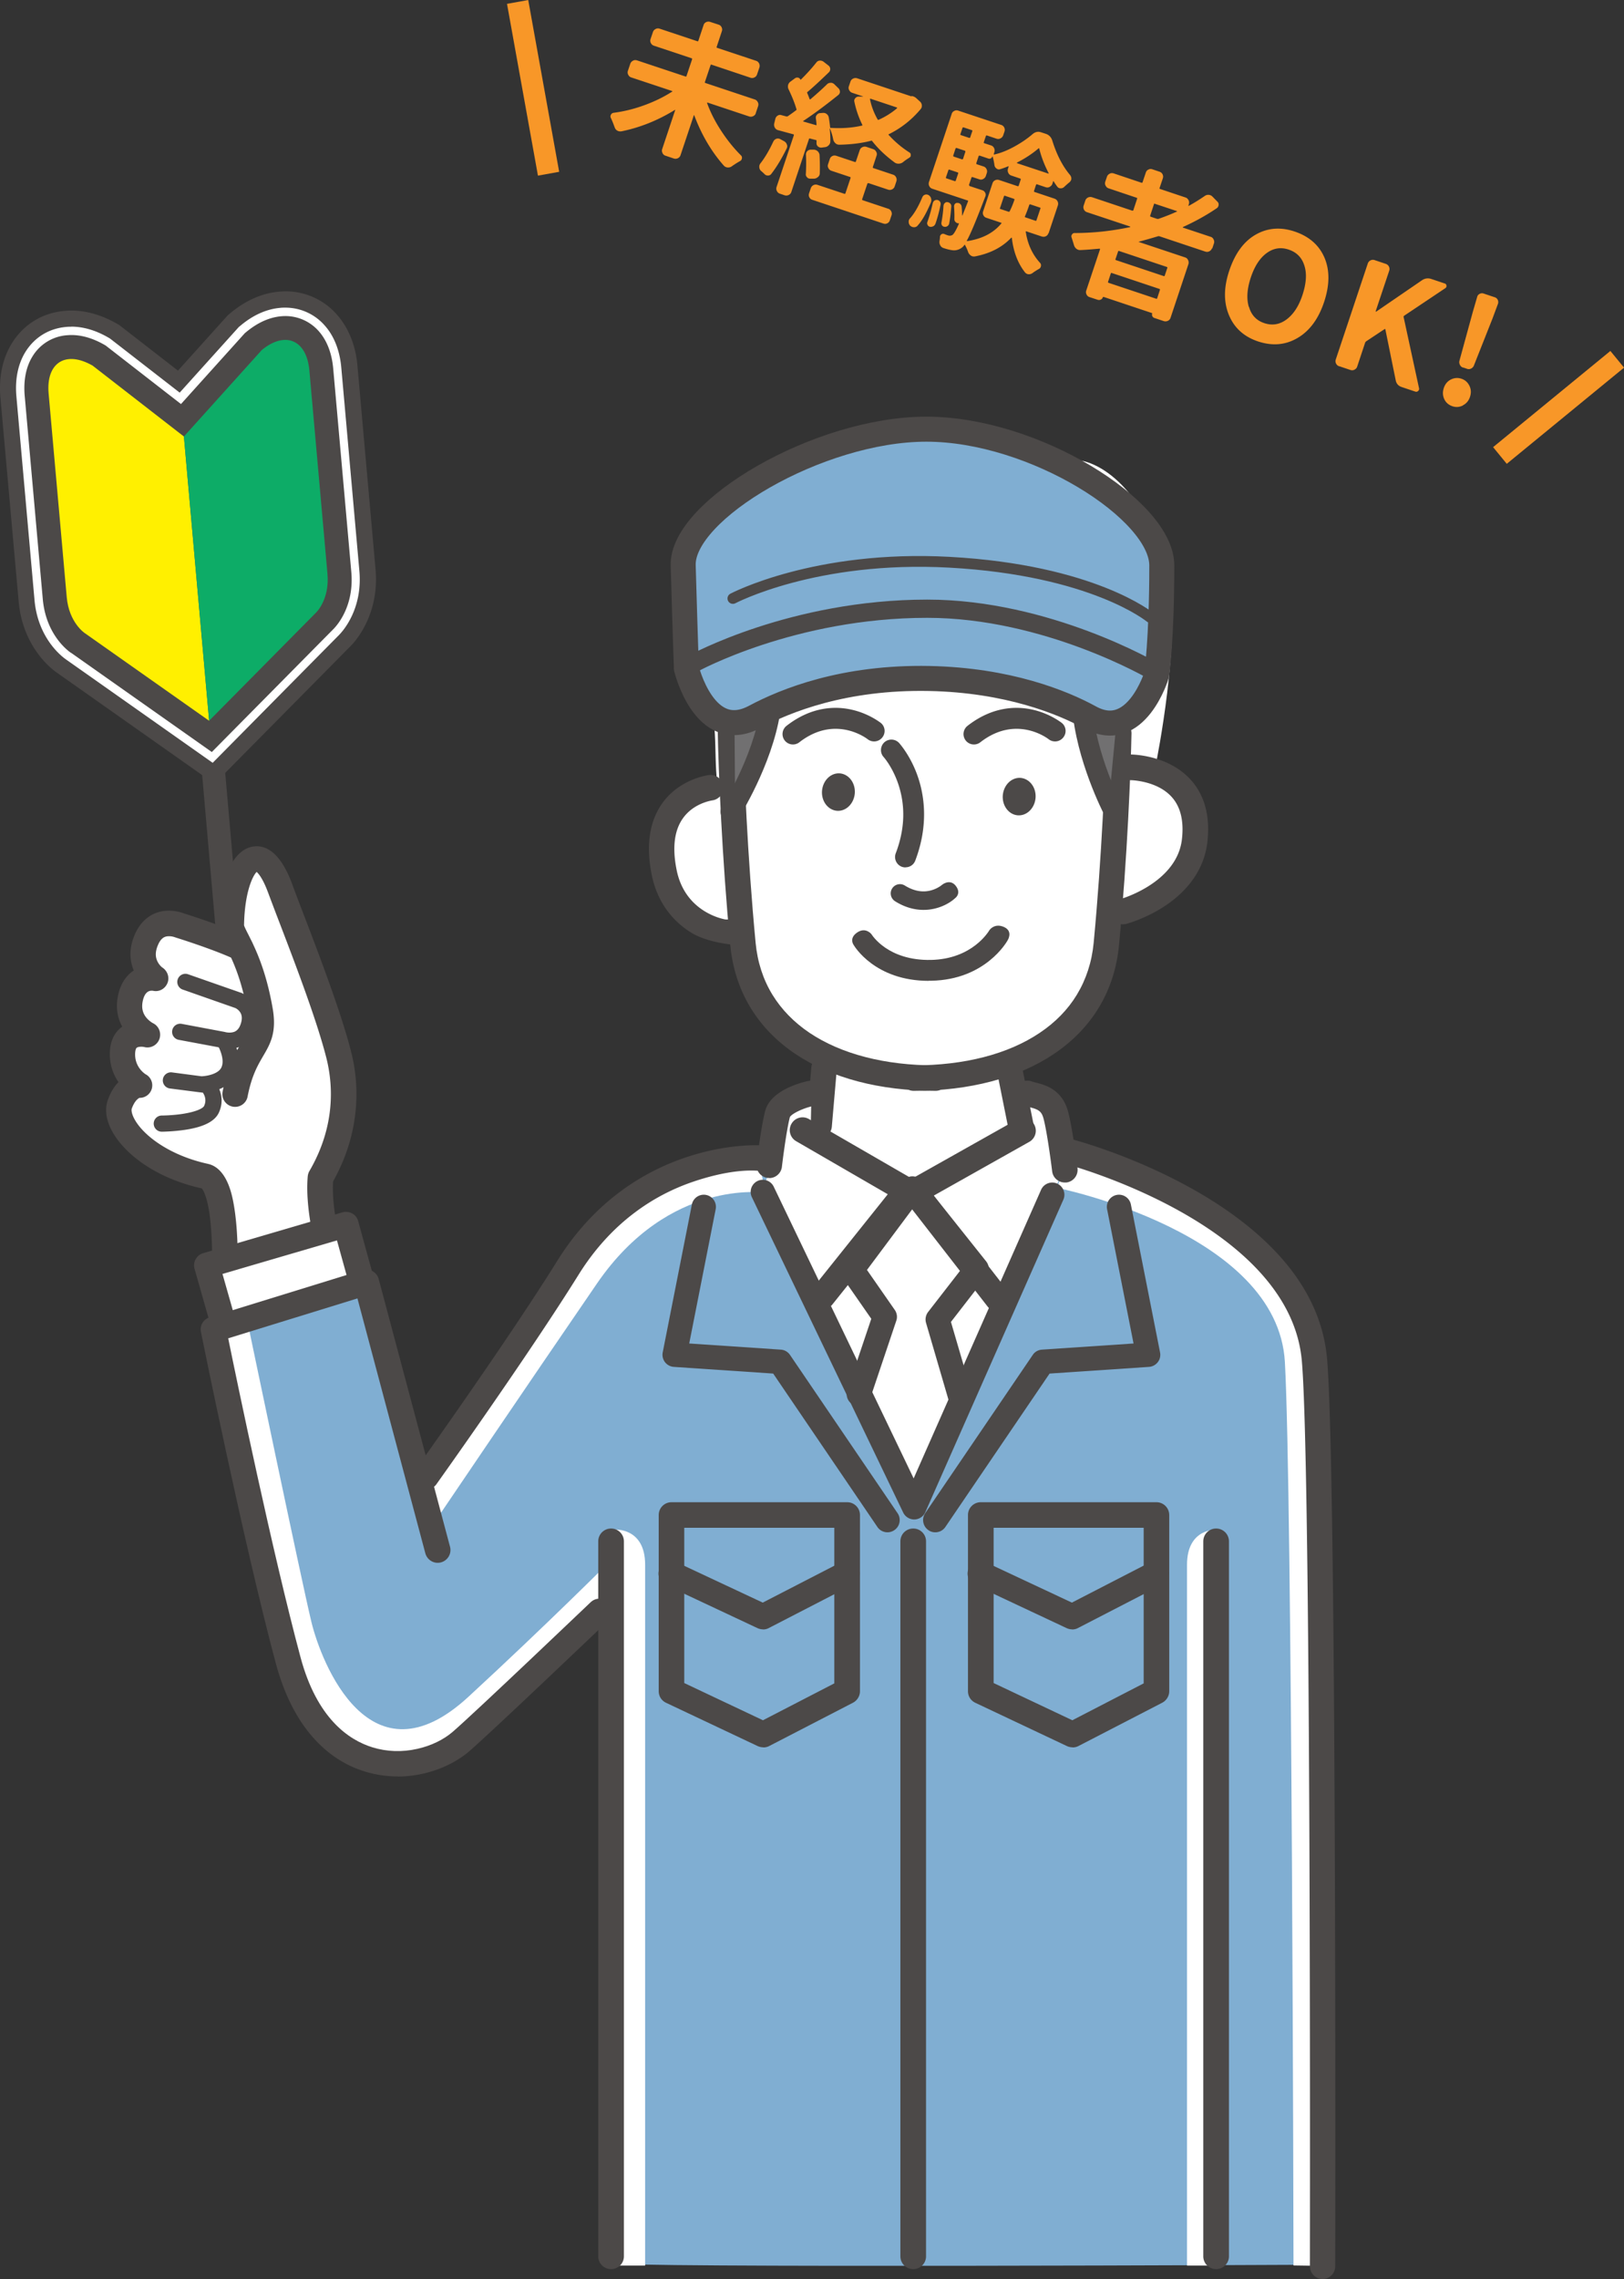
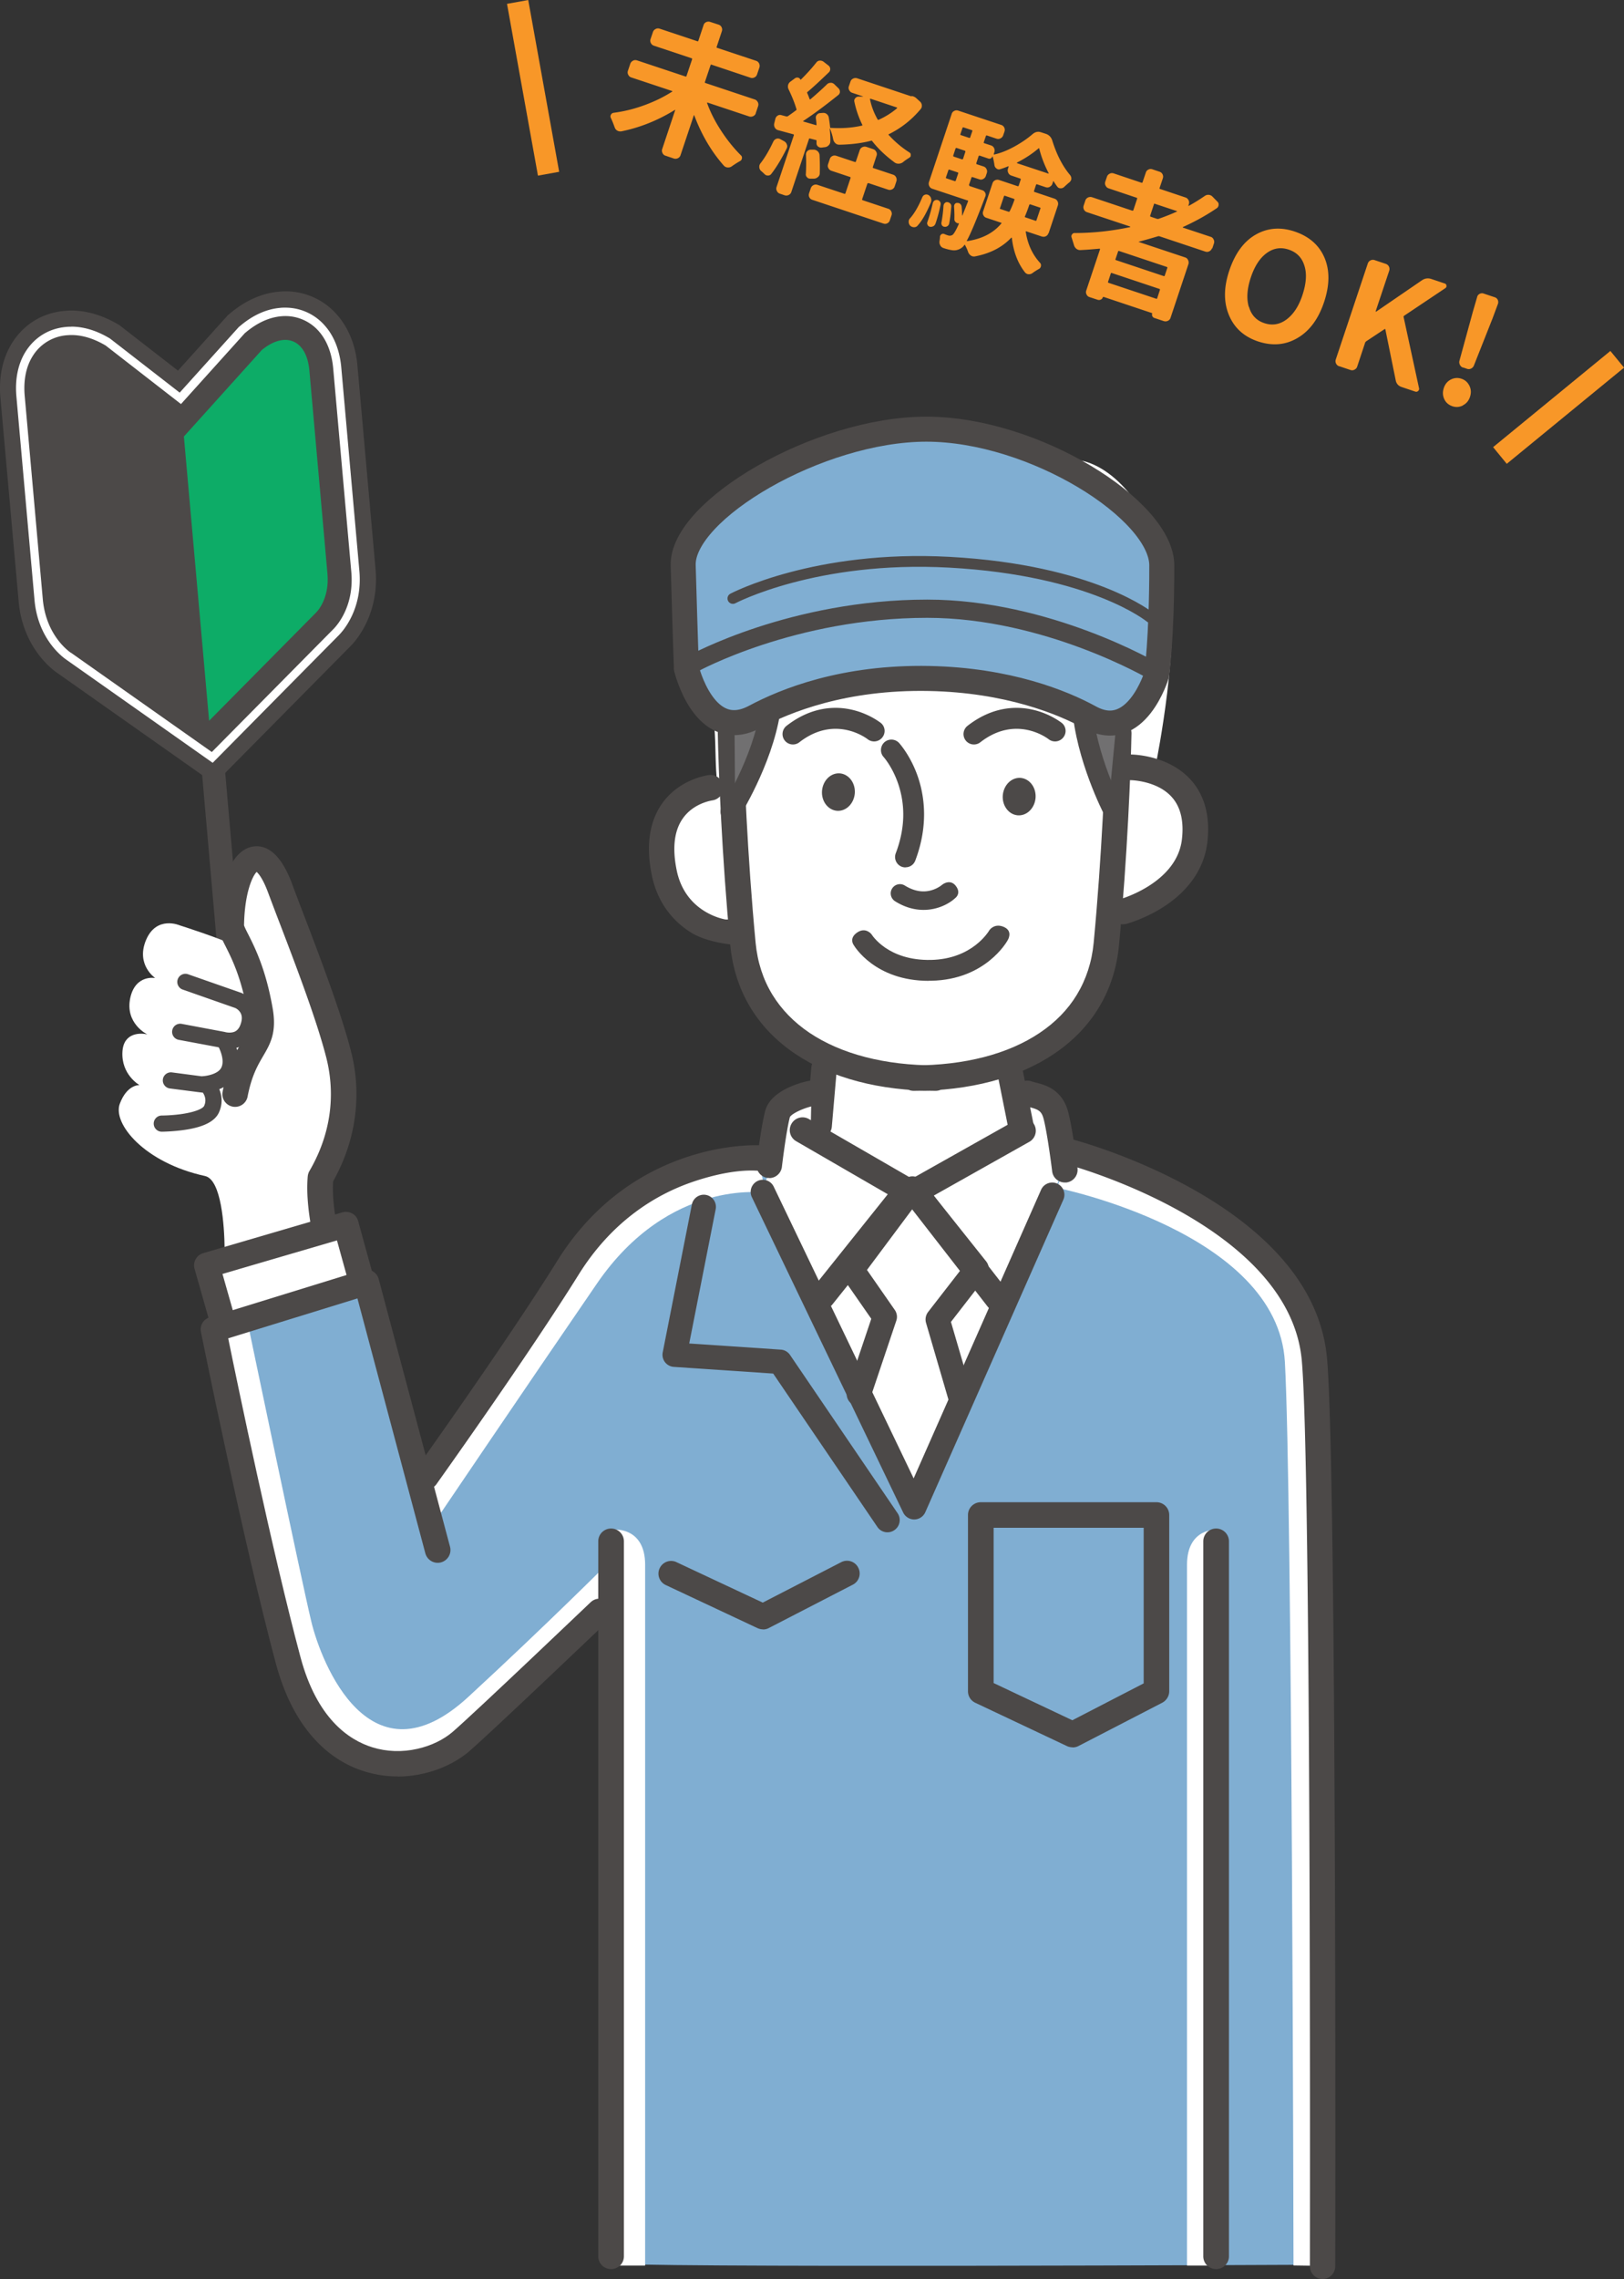
<svg xmlns="http://www.w3.org/2000/svg" id="Layer_2" data-name="Layer 2" viewBox="0 0 150.66 211.35">
  <rect x="0" y="0" width="150.66" height="211.35" fill="#333333" stroke="none" />
  <defs>
    <style>.cls-2{stroke:#4c4948;stroke-linecap:round;stroke-linejoin:round}.cls-2,.cls-7{fill:#fff}.cls-2{stroke-width:1.87px}.cls-9{fill:#80aed2}.cls-11{fill:#4c4948}.cls-12{fill:#717071}</style>
  </defs>
  <g id="_レイヤー_1" data-name="レイヤー 1">
    <path class="cls-9" d="M122.4 138.82c-.17-4.58-.1-17.63-4.55-21.54-5.33-4.68-15.88-9.84-19.12-10.16-1.71-.17-25.64 1.34-25.64 1.34l-4.27-.44s-8.14-.94-15.5 9.08c-2.34 3.19-14.06 19.43-14.06 19.43l-2.78-11.42-1.82-6.12-14.75 4.31s3.82 19.32 5.69 28.4c1.6 7.73 4.27 11.44 10.17 11.67 8.96.34 20.83-16.06 20.83-16.06l.1 62.55c-.43.48 66.15.16 66.15.16s-.29-66.62-.46-71.2Z" />
    <path class="cls-7" d="M61.95 79.17c.35-5.66 5.01-5.33 5.01-5.33-.87-.96-.35-5.91-.88-7.4-.85-2.38-1.36-5.96.17-11.41s6.94-8.07 6.94-8.07.89 1.09 1.4-.78c.51-1.87 1.36-2.55 3.75-4.6 2.38-2.04 4.4-2.13 7.97-2.13 2.31 0 10.16 2.88 10.16 2.88s2.48.12 3.74.36c3.57.68 7 5.3 8.19 10.92 1.19 5.62-1.13 17.07-1.13 17.07s4.15 3.08 3.08 8c-.71 3.26-3.54 5.39-6.31 6.31-1.23 3.98-2.29 9.08-6.77 11.74l-2.92 1.69-.3 7.85s-2.82 3.94-8.19 4.1c-5.16.15-9.94-5.54-9.94-5.54l.43-7.02-.42-.63c-2.82-2.26-6.18-2.62-6.94-9.73-.21-1.95-7.51-.66-7.03-8.28Z" />
    <path class="cls-11" d="M93.03 73.76c-.07.96.55 1.78 1.39 1.85.84.06 1.57-.66 1.65-1.62.07-.96-.55-1.78-1.39-1.85-.84-.06-1.57.66-1.65 1.62Zm-16.77-.42c-.07.96.55 1.78 1.39 1.85.84.06 1.57-.66 1.65-1.62.07-.96-.55-1.78-1.39-1.85-.84-.06-1.57.66-1.65 1.62Zm27.94 12.38c-.52 0-1-.35-1.14-.88-.17-.63.21-1.28.84-1.45.05-.01 5.29-1.49 5.75-5.57.19-1.67-.12-2.98-.93-3.89-1.37-1.55-3.81-1.58-3.83-1.58a1.19 1.19 0 0 1 0-2.38c.14 0 3.49.02 5.59 2.36 1.28 1.43 1.8 3.37 1.53 5.75-.27 2.39-1.67 4.47-4.05 6.01-1.72 1.11-3.37 1.56-3.44 1.58-.1.03-.21.04-.31.04ZM67.9 87.6c-.14-.02-2.33-.22-3.76-1.1-1.35-.83-3.09-2.44-3.68-5.38-.54-2.68-.22-4.89.93-6.56 1.43-2.06 3.68-2.58 4.34-2.68a1.185 1.185 0 1 1 .38 2.34c-.43.07-1.88.4-2.78 1.7-.78 1.12-.97 2.72-.56 4.75.79 3.97 4.4 4.58 4.55 4.6h.9l-.33 2.34Zm22.45-18.56c-.29 0-.57-.13-.76-.37a.97.97 0 0 1 .17-1.36c2.36-1.84 4.61-1.83 6.07-1.49 1.58.36 2.61 1.18 2.66 1.21.42.33.49.94.15 1.36a.97.97 0 0 1-1.36.16c-.13-.1-3.03-2.29-6.34.29-.18.14-.39.2-.59.2Zm-16.79 0c-.29 0-.57-.13-.76-.37a.97.97 0 0 1 .17-1.36c2.36-1.84 4.61-1.83 6.07-1.49 1.58.36 2.61 1.18 2.66 1.21.42.33.49.94.15 1.36a.97.97 0 0 1-1.36.16c-.13-.1-3.03-2.29-6.34.29-.18.14-.39.2-.59.2Zm12.12 15.34c-.8 0-1.7-.21-2.64-.8a.86.86 0 0 1-.28-1.18.86.86 0 0 1 1.18-.28c.84.52 1.67.67 2.47.44a2.86 2.86 0 0 0 1.02-.53s.72-.57 1.25.14c.53.7-.07 1.12-.07 1.12-.52.49-1.59 1.09-2.93 1.09Zm-9.69 21.18h-.1c-.65-.06-1.13-.63-1.08-1.28l.46-5.31c.06-.65.63-1.13 1.28-1.08.65.06 1.13.63 1.08 1.28l-.46 5.31c-.05.62-.57 1.08-1.18 1.08ZM84 80.44c-.11 0-.23-.02-.34-.06a.969.969 0 0 1-.56-1.25c.85-2.23.92-4.41.22-6.46-.53-1.55-1.33-2.45-1.34-2.46-.36-.39-.33-1 .06-1.37a.976.976 0 0 1 1.37.06c.04.05 1.04 1.15 1.71 3.04.61 1.73 1.07 4.5-.21 7.87-.15.39-.51.62-.9.62Z" />
    <path class="cls-11" d="M86.8 101.16c-5.18 0-9.68-1.18-13.01-3.42-3.55-2.38-5.64-5.87-6.04-10.08-.78-8.15-1.1-16.42-1.16-19.65-.01-.65.51-1.19 1.16-1.2.65-.01 1.19.51 1.2 1.16.06 3.2.38 11.39 1.15 19.47.17 1.77.69 3.39 1.56 4.81.84 1.37 2 2.56 3.44 3.53 2.94 1.97 6.98 3.02 11.7 3.02.65 0 1.18.53 1.18 1.18s-.53 1.18-1.18 1.18Z" />
    <path class="cls-11" d="M84.76 101.16c-.65 0-1.18-.53-1.18-1.18s.53-1.18 1.18-1.18c4.71 0 8.76-1.04 11.7-3.02 1.45-.97 2.61-2.16 3.44-3.53.86-1.42 1.39-3.03 1.56-4.81.77-8.08 1.09-16.27 1.15-19.47.01-.65.55-1.17 1.2-1.16.65.01 1.17.55 1.16 1.2-.06 3.23-.38 11.5-1.16 19.65-.4 4.21-2.49 7.7-6.04 10.08-3.33 2.24-7.83 3.42-13.01 3.42Z" />
    <path class="cls-11" d="M86.16 90.96c-4.99 0-6.9-3.21-6.98-3.35 0 0-.44-.61.35-1.14.79-.53 1.32.17 1.32.17.06.09 1.53 2.46 5.52 2.38 3.85-.08 5.35-2.65 5.42-2.76s.55-.67 1.38-.28c.84.4.31 1.22.31 1.22-.08.15-2.07 3.65-7.07 3.75h-.25Z" />
    <path class="cls-7" d="M122.88 210.13s.15-73.75-.76-83.98c-1.21-13.64-22.76-19.27-22.76-19.27l-1.32 3.27s20.48 4.1 21.16 16.16c.68 12.06.8 83.78.8 83.78l2.87.04Zm-66.24-60.95s-11.49 10.49-13.68 12.38c-3.75 3.24-12.96 3.92-16.03-7.51-3.07-11.43-6.94-30.71-6.94-30.71l2.94-.91s5.05 24.23 5.96 27.99c.91 3.75 5.42 15.37 14.56 6.94 7.28-6.71 13.08-12.52 13.08-12.52l.11 4.32Z" />
    <path class="cls-7" d="M39.71 137.02s8.43-11.8 13.16-19.38c6.73-10.8 18.46-11.08 18.46-11.08l-.71 2 .32 2.05s-8.85-1.36-15.56 8.42c-6.71 9.78-14.79 21.73-14.79 21.73l-.88-3.74Zm20.14 73.08h-2.84v-68.25s2.84-.23 2.84 3.26v64.98Zm50.27 0h2.84v-68.25s-2.84-.23-2.84 3.26v64.98Z" />
    <path class="cls-11" d="M21.69 94.19c-.55 0-1.02-.42-1.07-.98l-2.7-30.9a1.075 1.075 0 0 1 2.14-.18l2.7 30.9c.05.59-.39 1.11-.98 1.16h-.09Z" />
    <path class="cls-7" d="M30.14 114.13c-.26-1.28-.56-3.24-.41-4.95 3.04-5.23 2.07-9.85 1.7-11.31-1.09-4.38-3.89-11.31-5.47-15.57-1.93-5.2-4.42-2.15-4.5 3.53 0 .34.23.78.57 1.46l.28.61c-2.07-.97-5.62-2.08-5.62-2.08s-2.16-.96-3.14 1.35c-.97 2.31.85 3.53.85 3.53s-1.82-.36-2.31 1.82c-.53 2.4 1.58 3.41 1.58 3.41-.55-.14-2.19-.24-2.31 1.58-.14 2.15 1.58 3.12 1.58 3.12s-1.15-.09-1.83 1.74c-.67 1.84 2.28 5.46 7.91 6.69 1.52.33 1.79 4.61 1.82 6.73 0 0 .26 1.06 1.17.96.91-.09 8.12-1.28 8.12-1.28v-1.35Z" />
-     <path class="cls-11" d="M20.85 116.98c-.64 0-1.17-.52-1.18-1.16-.02-.92-.08-2.28-.27-3.49-.26-1.58-.6-2.03-.68-2.12-4.53-1.01-7.26-3.38-8.3-5.27-.59-1.07-.73-2.09-.4-2.97.24-.67.57-1.21.97-1.62-.5-.73-.87-1.7-.79-2.92.08-1.21.65-1.87 1.12-2.21 0 0 .01 0 .02-.01-.42-.76-.64-1.75-.38-2.94.25-1.13.81-1.85 1.45-2.27-.36-.86-.48-1.97.07-3.28.53-1.26 1.35-1.8 1.95-2.04 1.2-.47 2.35-.09 2.67.04.46.14 3.72 1.18 5.72 2.12.59.28.84.98.57 1.57-.28.59-.98.84-1.57.57-1.97-.93-5.43-2.01-5.47-2.02-.05-.02-.07-.02-.12-.04a1.59 1.59 0 0 0-.7-.09c-.26.03-.6.15-.88.82-.26.61-.26 1.13 0 1.59.17.31.41.49.42.49.48.32.69.94.45 1.47-.23.52-.78.81-1.33.68-.47-.06-.79.25-.94.92-.14.63-.03 1.15.34 1.59.27.32.59.49.59.49.55.26.81.89.61 1.47-.2.57-.81.9-1.4.75-.22-.05-.56-.04-.7.06-.11.08-.14.35-.15.46-.09 1.37.97 2.01.98 2.01a1.161 1.161 0 0 1-.58 2.18c-.14.07-.45.28-.71.98-.06.15-.02.52.26 1.02.82 1.49 3.23 3.34 6.79 4.12 1.76.38 2.23 2.83 2.38 3.63.27 1.45.36 3.1.38 4.24.01.65-.51 1.19-1.16 1.2h-.02Z" />
    <path class="cls-11" d="M30.14 115.32c-.55 0-1.04-.39-1.16-.95-.28-1.4-.59-3.45-.43-5.29.02-.17.07-.34.16-.49 2.42-4.16 2.19-7.97 1.58-10.43-.85-3.38-2.75-8.39-4.29-12.41-.42-1.09-.81-2.12-1.15-3.03-.48-1.28-.88-1.72-1.04-1.86-.36.34-1.12 1.89-1.17 4.95.04.15.23.53.39.84.61 1.21 1.64 3.24 2.27 6.89.38 2.22-.23 3.27-.88 4.38-.5.86-1.08 1.83-1.46 3.82a1.182 1.182 0 0 1-2.32-.44c.46-2.39 1.2-3.65 1.74-4.57.57-.96.83-1.41.59-2.77-.57-3.29-1.46-5.05-2.05-6.22-.38-.75-.65-1.29-.64-1.9.02-1.82.28-3.44.74-4.71.7-1.94 1.71-2.5 2.43-2.62 1.01-.17 2.46.28 3.63 3.41.33.9.72 1.92 1.14 3.01 1.56 4.08 3.49 9.17 4.37 12.68.38 1.5.53 3.05.46 4.58-.12 2.56-.84 5.03-2.15 7.37-.09 1.49.17 3.18.41 4.36.13.64-.28 1.26-.92 1.39-.08.02-.16.02-.24.02Z" />
    <path class="cls-11" d="M21.27 97.27c-.3 0-.59-.05-.84-.12l-3.85-.72a.75.75 0 0 1-.6-.88.75.75 0 0 1 .88-.6l3.89.73s.06.01.1.02c.03.01.35.1.68.04.25-.04.6-.17.8-.78.17-.5.13-.88-.12-1.18-.16-.2-.37-.3-.41-.31l-4.85-1.7a.754.754 0 0 1-.46-.96c.14-.39.57-.6.96-.46l4.86 1.7h.02c.06.02.59.24 1.02.75.59.7.73 1.63.4 2.62-.46 1.38-1.54 1.83-2.49 1.83Z" />
    <path class="cls-11" d="M18.66 101.3h-.1l-2.8-.36a.753.753 0 0 1-.65-.84c.05-.41.43-.7.84-.65l2.74.36c.42-.01 1.53-.18 1.84-.8.34-.68-.13-1.72-.33-2.07-.21-.35-.1-.82.25-1.03.35-.22.81-.11 1.03.25.03.05.3.5.49 1.12.28.9.24 1.74-.09 2.41-.79 1.59-2.98 1.63-3.23 1.63Z" />
    <path class="cls-11" d="M15.01 104.95a.749.749 0 1 1 0-1.5s.97 0 1.98-.16c1.38-.22 1.88-.56 1.95-.74.37-.82-.29-1.43-.3-1.44a.747.747 0 0 1-.06-1.06c.28-.31.75-.34 1.06-.06.52.46 1.33 1.73.67 3.18-.37.81-1.39 1.34-3.11 1.6-1.12.17-2.15.18-2.2.18Z" />
    <path class="cls-7" d="m94.4 100.88-.35 3.8-10.16 5.86-.75-.23-7.95-4.66.08-3.82-2.23.87-2.27 7.83 14.04 28.84 13.39-29.85.43-1.46-1.27-6.02-2.96-1.16zm-62.9 12.93 2.14 5.71-12.85 3.45-1.6-5.63s1.39-.19 5.65-1.34c4.26-1.15 6.66-2.2 6.66-2.2Z" />
    <path class="cls-11" d="M92.54 121.61c-.35 0-.7-.16-.93-.46l-7.69-9.9c-.21-.27-.29-.62-.23-.96.07-.34.28-.63.58-.8l10.06-5.66a1.181 1.181 0 1 1 1.16 2.06l-8.87 4.99 6.85 8.82c.4.52.31 1.26-.21 1.66-.22.17-.47.25-.72.25Zm-21.17-12.37h-.14c-.65-.08-1.11-.66-1.04-1.31.02-.13.38-3.28.79-4.88.49-1.96 3.41-2.68 3.99-2.8.64-.14 1.27.27 1.4.91.14.64-.27 1.27-.91 1.4-1.06.23-2.1.78-2.19 1.06-.36 1.45-.73 4.55-.73 4.58-.07.6-.58 1.05-1.17 1.05Z" />
    <path class="cls-11" d="M76.31 121.4a1.188 1.188 0 0 1-.93-1.92l6.98-8.73-8.5-4.92a1.18 1.18 0 0 1-.43-1.62 1.18 1.18 0 0 1 1.62-.43l9.69 5.6c.3.17.51.47.57.81.06.34-.02.69-.24.96l-7.84 9.81c-.23.29-.58.44-.92.44Zm22.47-11.74c-.59 0-1.1-.44-1.17-1.04-.19-1.54-.59-4.27-.85-5.05-.19-.57-.52-.71-1.27-.9-.2-.05-.4-.1-.6-.17a1.18 1.18 0 1 1 .83-2.21c.07.03.21.06.35.1.81.2 2.32.58 2.94 2.44.42 1.26.9 5.08.95 5.51.08.65-.38 1.24-1.03 1.32h-.15Zm.72 52.38a1.3 1.3 0 0 1-.51-.11l-8.51-4.02c-.42-.2-.68-.61-.68-1.07V140.5c0-.66.53-1.19 1.19-1.19h16.29c.66 0 1.19.53 1.19 1.19v16.34c0 .44-.25.85-.64 1.06l-7.78 4.02c-.17.09-.36.13-.54.13Zm-7.32-5.96 7.3 3.45 6.62-3.42v-14.43H92.18v14.4Z" />
-     <path class="cls-11" d="M99.46 151.1c-.17 0-.34-.04-.5-.11l-8.52-4c-.59-.28-.84-.98-.56-1.56.28-.59.98-.84 1.56-.56l8 3.75 7.28-3.75c.58-.3 1.29-.07 1.58.51.3.58.07 1.29-.51 1.58l-7.79 4.02c-.17.09-.35.13-.54.13Zm-28.65 10.94a1.3 1.3 0 0 1-.51-.11l-8.51-4.02c-.42-.2-.68-.61-.68-1.07V140.5c0-.66.53-1.19 1.19-1.19h16.29c.66 0 1.19.53 1.19 1.19v16.34c0 .44-.25.85-.64 1.06l-7.78 4.02c-.17.09-.36.13-.54.13Zm-7.33-5.96 7.3 3.45 6.62-3.42v-14.43H63.48v14.4Z" />
    <path class="cls-11" d="M70.78 151.1c-.17 0-.34-.04-.5-.11l-8.52-4c-.59-.28-.84-.98-.56-1.56.28-.59.98-.84 1.56-.56l8 3.75 7.28-3.75c.58-.3 1.29-.07 1.58.51.3.58.07 1.29-.51 1.58l-7.79 4.02c-.17.09-.35.13-.54.13Zm-31.25-12.97a1.178 1.178 0 0 1-.96-1.87c.08-.12 8.47-11.85 13.12-19.32 1.61-2.59 3.6-4.77 5.9-6.47 1.85-1.37 3.9-2.43 6.1-3.16 3.75-1.25 6.64-1.1 6.76-1.1.65.04 1.15.6 1.11 1.25-.04.65-.59 1.15-1.25 1.11s-2.63-.12-5.98 1.01c-1.95.66-3.76 1.61-5.39 2.83-2.04 1.52-3.81 3.47-5.25 5.78-4.69 7.53-13.12 19.33-13.2 19.45-.23.32-.59.49-.96.49Zm83.17 73.22c-.65 0-1.18-.54-1.18-1.19 0-.38.14-73.92-.75-83.98-1.13-12.66-21.67-18.17-21.88-18.23-.63-.17-1.01-.81-.85-1.44.17-.63.81-1.01 1.44-.85.23.06 5.6 1.48 11.2 4.63 3.33 1.87 6.04 3.97 8.07 6.23 2.6 2.9 4.06 6.08 4.36 9.45.9 10.17.77 82.64.76 84.2 0 .65-.53 1.18-1.18 1.18Z" />
-     <path class="cls-7" d="m19.19 117.35 1.6 5.63 12.66-4.45-1.37-4.95-12.89 3.77z" />
    <path class="cls-11" d="M20.79 124.16c-.52 0-.99-.34-1.14-.86l-1.6-5.63c-.18-.62.18-1.28.81-1.46l12.9-3.78c.3-.09.63-.05.91.1.28.15.48.41.56.72l1.36 4.95a1.181 1.181 0 1 1-2.28.62l-1.05-3.79-10.62 3.11 1.28 4.5c.18.63-.19 1.28-.81 1.46-.11.03-.22.05-.32.05Z" />
    <path class="cls-11" d="M36.88 164.74c-.98 0-2-.14-3.02-.45-1.86-.57-3.5-1.65-4.86-3.21-1.51-1.72-2.65-4.01-3.4-6.78-3.04-11.33-6.92-30.59-6.96-30.78-.12-.6.23-1.18.81-1.36l14.19-4.38c.31-.1.64-.06.92.1s.49.42.57.73l6.62 24.83c.17.63-.21 1.28-.84 1.45-.63.17-1.28-.21-1.45-.84l-6.3-23.64-11.99 3.7c.85 4.17 4.1 19.84 6.71 29.58 1.52 5.67 4.47 7.67 6.67 8.35 1.32.41 2.77.46 4.17.14 1.26-.28 2.42-.84 3.27-1.57 2.14-1.85 12.7-11.93 12.81-12.03.47-.45 1.22-.43 1.67.04.45.47.43 1.22-.04 1.67-.44.42-10.71 10.22-12.89 12.11-1.52 1.31-3.97 2.35-6.66 2.35Z" />
    <path class="cls-11" d="M56.69 210.43c-.66 0-1.19-.53-1.19-1.19v-66.3c0-.66.53-1.19 1.19-1.19s1.19.53 1.19 1.19v66.3c0 .66-.53 1.19-1.19 1.19Zm56.13 0c-.66 0-1.19-.53-1.19-1.19v-66.3c0-.66.53-1.19 1.19-1.19s1.19.53 1.19 1.19v66.3c0 .66-.53 1.19-1.19 1.19ZM94.74 105.76c-.55 0-1.05-.39-1.16-.95l-1.06-5.29a1.183 1.183 0 0 1 2.32-.46l1.06 5.29c.13.64-.29 1.26-.93 1.39-.08.02-.16.02-.23.02Zm-5.61 25.06c-.49 0-.94-.32-1.08-.81l-2.14-7.33c-.1-.35-.03-.72.19-1.01l3.08-3.97-4.49-5.64-4.26 5.71 2.58 3.71c.2.29.26.66.14 1l-2.42 7.2a1.13 1.13 0 0 1-2.14-.72l2.24-6.66-2.72-3.91c-.28-.4-.27-.93.02-1.32l5.62-7.53c.21-.28.54-.45.89-.45s.68.15.9.42l5.95 7.47c.32.41.33.98 0 1.39l-3.27 4.22 1.98 6.77c.17.6-.17 1.22-.77 1.4-.11.03-.21.05-.32.05Z" />
    <path class="cls-11" d="M84.81 140.91c-.43 0-.83-.25-1.02-.64l-14.04-29.25a1.124 1.124 0 1 1 2.03-.97l12.98 27.05 11.82-26.76c.25-.57.92-.83 1.49-.58s.83.92.58 1.49l-12.81 28.99c-.18.4-.57.66-1.01.67h-.02Zm-2.48 1.19c-.36 0-.71-.17-.93-.49l-9.67-14.23-9.22-.62a1.126 1.126 0 0 1-1.03-1.34l2.71-13.74a1.126 1.126 0 0 1 2.21.43l-2.46 12.48 8.49.57c.35.02.66.2.86.49l9.98 14.68c.35.51.22 1.22-.3 1.57-.19.13-.41.2-.63.2Z" />
-     <path class="cls-11" d="M86.76 142.1c-.22 0-.44-.06-.63-.2-.51-.35-.65-1.05-.3-1.57l9.98-14.68c.19-.29.51-.47.86-.49l8.49-.57-2.46-12.48a1.126 1.126 0 0 1 2.21-.43l2.71 13.74c.06.32-.01.65-.21.9-.2.26-.5.42-.82.44l-9.22.62-9.67 14.23c-.22.32-.57.49-.93.49Zm-2.04 68.33c-.66 0-1.19-.53-1.19-1.19v-66.3c0-.66.53-1.19 1.19-1.19s1.19.53 1.19 1.19v66.3c0 .66-.53 1.19-1.19 1.19Z" />
    <path class="cls-7" d="M5.71 61.78c-.5-.35-2.91-2.21-3.25-6.08L.78 36.82c-.15-1.73.17-3.31.94-4.56.96-1.57 2.51-2.52 4.35-2.69.18-.02.37-.02.55-.02 1.24 0 2.52.37 3.79 1.09l.23.13 5.96 4.63 5.05-5.61.21-.17c1.29-1.08 2.66-1.68 4.08-1.81.18-.02.35-.02.53-.02 1.63 0 3.13.68 4.23 1.9.98 1.1 1.57 2.59 1.73 4.32l1.68 18.88c.34 3.87-1.7 6.13-2.13 6.56L19.84 71.72 5.72 61.78Z" />
    <path class="cls-11" d="M19.92 72.7 5.29 62.39c-.53-.36-3.19-2.41-3.56-6.62L.04 36.89c-.17-1.89.19-3.63 1.04-5.02 1.09-1.78 2.84-2.86 4.92-3.04.2-.02.41-.03.62-.03 1.37 0 2.77.4 4.16 1.18l.28.16 5.45 4.23 4.62-5.13.25-.21c1.41-1.17 2.92-1.84 4.49-1.98a6.302 6.302 0 0 1 5.38 2.12c1.08 1.22 1.75 2.86 1.91 4.75l1.68 18.88c.37 4.21-1.89 6.7-2.35 7.15L19.91 72.67ZM6.62 30.3c-.16 0-.33 0-.49.02-1.6.14-2.94.97-3.78 2.33-.68 1.11-.97 2.53-.83 4.1L3.2 55.63c.31 3.54 2.5 5.23 2.93 5.53l13.6 9.58 11.69-11.82c.38-.38 2.23-2.42 1.92-5.97l-1.68-18.88c-.14-1.57-.67-2.92-1.54-3.89a4.837 4.837 0 0 0-3.67-1.65c-.15 0-.31 0-.46.02-1.26.11-2.5.66-3.67 1.64l-.17.14-5.48 6.08-6.47-5.02-.19-.11c-1.15-.66-2.3-.99-3.42-.99Z" />
    <path class="cls-11" d="M6.58 60.54c-.38-.26-2.32-1.76-2.61-4.97L2.29 36.69c-.12-1.41.12-2.66.72-3.63a4.091 4.091 0 0 1 3.19-1.97c.14-.01.28-.02.42-.02.98 0 2 .3 3.04.89l.14.08 6.99 5.43 5.92-6.57.12-.1c1.05-.87 2.14-1.37 3.25-1.47a4.12 4.12 0 0 1 3.48 1.37c.76.85 1.22 2.04 1.35 3.45l1.68 18.88c.29 3.21-1.36 5.02-1.7 5.35L19.65 69.74 6.58 60.53Z" />
-     <path d="M8.56 33.89c-2.48-1.41-4.3-.24-4.05 2.6 0 0 1.47 16.5 1.68 18.88.21 2.38 1.67 3.34 1.67 3.34l11.54 8.13-2.34-26.36-8.49-6.59Z" style="fill:#fff000" />
    <path d="M24.25 32.49c2.19-1.83 4.19-.99 4.45 1.85 0 0 1.47 16.5 1.68 18.88.21 2.38-1.05 3.58-1.05 3.58L19.4 66.84l-2.34-26.36 7.2-7.99Z" style="fill:#0dac67" />
    <path class="cls-12" d="M102.85 74.6s-2.04-4.11-2.38-8.83l3.12 1.08-.74 7.75Z" />
    <path class="cls-2" d="M103.24 75.06s-2.51-4.84-2.85-9.57" />
    <path class="cls-12" d="M68.2 74.85s2.39-3.91 3.14-8.59l-3.2.8.06 7.79Z" />
    <path class="cls-2" d="M67.78 75.28s2.92-4.61 3.67-9.29" />
    <path class="cls-9" d="m65.67 65.76-2.32-3.83s.25-1.88.03-9.51c-.15-5.11 12.56-12.63 22.56-12.63s21.84 7.51 21.84 12.63c0 7.01-.31 9.81-.31 9.81l-2.42 3.73s-1.42 1.13-3.92-.21c-2.59-1.39-7.63-3.46-14.9-3.61-7.93-.16-13.55 1.75-16.2 3.56-3.05 2.08-4.36.07-4.36.07Z" />
    <path d="M63.68 61.96s-.08-1.9-.3-9.53c-.15-5.11 12.56-12.63 22.56-12.63s21.84 7.51 21.84 12.63c0 7.01-.48 10.16-.48 10.16s-1.89 6.29-6.18 3.94c-2.57-1.41-7.63-3.46-14.9-3.61-7.93-.16-13.37 2.05-16.2 3.56-4.68 2.49-6.35-4.52-6.35-4.52Z" style="stroke-width:2.32px;fill:none;stroke:#4c4948;stroke-linecap:round;stroke-linejoin:round" />
    <path d="M64.34 61.52s9.19-5.07 21.68-5.07c11.14 0 20.96 5.77 20.96 5.77" style="stroke-width:1.69px;fill:none;stroke:#4c4948;stroke-linecap:round;stroke-linejoin:round" />
    <path d="M67.99 55.5s7.62-4.04 20.09-3.36c13.32.73 18.62 5.11 18.62 5.11" style="fill:none;stroke:#4c4948;stroke-linecap:round;stroke-linejoin:round;stroke-width:1px" />
    <path d="M70.12 10.5c-.04.12-.12.21-.24.27s-.25.07-.38.03l-3.87-1.29s-.04 0-.03.05c.3.84.73 1.69 1.29 2.55.56.86 1.17 1.62 1.84 2.29.1.09.13.21.08.36-.03.08-.08.14-.16.18-.25.14-.5.3-.77.49-.11.08-.24.11-.38.1a.51.51 0 0 1-.35-.17c-1.15-1.3-2.07-2.86-2.75-4.68 0 0 0-.01-.01 0 0 0-.02 0-.02.01l-1.24 3.71c-.04.12-.12.21-.24.27s-.25.07-.38.03l-.77-.26c-.13-.04-.22-.12-.28-.25s-.07-.24-.03-.36l1.21-3.63v-.02h-.01c-1.6.99-3.26 1.65-4.98 2-.14.02-.27 0-.39-.07s-.19-.17-.24-.31c-.11-.3-.22-.59-.35-.86a.29.29 0 0 1-.02-.24c.05-.14.14-.22.28-.24.93-.12 1.88-.35 2.84-.7s1.82-.77 2.58-1.26c.04-.03.04-.04 0-.06l-3.79-1.26c-.13-.04-.22-.13-.28-.25s-.07-.24-.03-.36l.22-.65c.04-.13.13-.22.25-.29s.25-.07.38-.03l4.51 1.5s.06 0 .07-.03l.53-1.58s0-.07-.03-.08l-3.51-1.17c-.13-.04-.23-.13-.29-.25s-.07-.24-.03-.36l.22-.65c.04-.13.12-.22.25-.29s.25-.07.38-.03l3.51 1.17s.06 0 .07-.03l.49-1.47c.04-.13.12-.22.24-.28.12-.05.25-.06.37-.02l.77.25c.13.04.23.12.29.24.06.12.07.24.03.37l-.49 1.47s0 .06.03.07l3.64 1.21c.12.04.21.12.27.24s.07.25.03.38l-.22.65c-.04.12-.12.21-.24.27s-.24.07-.36.03l-3.64-1.22s-.06 0-.07.05l-.53 1.58s0 .06.03.07l4.59 1.53c.13.04.22.12.29.25s.07.25.03.38l-.22.65Zm1.63 2.61a.53.53 0 0 1 .27-.24c.13-.04.24-.03.36.03l.37.2c.12.07.2.17.25.3s.04.25-.02.37c-.47.96-.95 1.74-1.42 2.35-.08.11-.19.16-.32.16s-.24-.05-.33-.15c-.1-.1-.21-.2-.32-.29a.51.51 0 0 1-.15-.34c0-.07 0-.13.02-.19.02-.05.04-.1.08-.15.4-.51.81-1.19 1.21-2.05Zm12.8-4.21c.05 0 .11.02.17.04.1.03.2.09.28.16l.35.32c.1.09.16.21.17.35s-.03.26-.12.36c-.83.99-1.81 1.76-2.95 2.32-.03.02-.04.04 0 .07a9.47 9.47 0 0 0 1.92 1.62c.09.05.13.13.12.24v.09c-.02.06-.07.11-.14.16-.19.12-.39.25-.58.41-.12.09-.25.13-.39.14-.15 0-.27-.03-.38-.11-.83-.61-1.53-1.27-2.09-1.99-.03-.04-.06-.05-.09-.03-.89.23-1.88.35-2.95.37-.14 0-.27-.04-.37-.14a.658.658 0 0 1-.2-.34c-.08-.41-.19-.75-.31-1.02h-.02c.05.47.07.87.06 1.2a.5.5 0 0 1-.16.36c-.1.1-.22.16-.36.17l-.32.04c-.13 0-.23-.04-.32-.12a.382.382 0 0 1-.12-.32v-.2c0-.04-.01-.06-.05-.06l-.58-.15s-.06 0-.07.05l-1.64 4.92c-.04.12-.12.21-.24.27a.5.5 0 0 1-.38.03l-.44-.15c-.13-.04-.22-.13-.28-.25s-.07-.24-.03-.36l1.61-4.82s0-.07-.03-.07l-1.44-.39a.488.488 0 0 1-.29-.22c-.07-.12-.09-.24-.07-.38l.11-.45a.48.48 0 0 1 .22-.3c.11-.07.23-.08.35-.04l.45.12h.1c.24-.16.51-.35.81-.58.04-.02.04-.05.03-.09-.15-.52-.39-1.14-.73-1.84a.594.594 0 0 1-.05-.39c.03-.13.1-.24.22-.33l.42-.31c.09-.06.18-.08.28-.06.1.02.17.07.22.17.02.03.04.03.06 0 .52-.51.99-1.03 1.42-1.57.08-.11.19-.17.32-.18a.548.548 0 0 1 .36.11l.45.35a.413.413 0 0 1 .02.64c-.89.86-1.55 1.46-1.97 1.81-.03.02-.04.05-.03.09.05.09.12.28.23.57.02.03.04.04.07.02.59-.5 1.1-.96 1.53-1.38.09-.1.2-.14.34-.15s.25.04.35.13l.38.37c.09.09.14.2.14.33s-.06.23-.16.31c-1.16.93-2.23 1.73-3.23 2.39-.01.01-.02.03-.02.04s0 .02.02.02l1.18.34s.05 0 .04-.04c-.01-.2-.03-.39-.06-.57-.02-.13 0-.25.09-.35.08-.1.19-.16.31-.16l.24-.02c.14-.01.26.02.37.11s.17.2.19.34c.05.29.09.58.12.88 0 .05.02.07.07.06 1 .06 1.96 0 2.88-.21.04 0 .05-.03.04-.07a8.95 8.95 0 0 1-.74-2.15c-.03-.12 0-.23.09-.33s.19-.14.31-.14h.4v-.02l-.99-.33c-.13-.04-.22-.12-.29-.25s-.07-.24-.03-.36l.15-.44c.04-.12.12-.21.24-.27a.5.5 0 0 1 .38-.03l5.01 1.67h.07Zm-9.78 5.44a.445.445 0 0 1 .47-.46h.26a.555.555 0 0 1 .53.49c.03.62.04 1.18.02 1.7 0 .14-.06.26-.17.35s-.22.14-.36.15h-.33c-.13 0-.24-.03-.32-.13a.367.367 0 0 1-.11-.33c.03-.5.04-1.09.01-1.77ZM80.53 17s-.06 0-.07.05l-.48 1.43s0 .07.03.08l2.4.8c.12.04.21.12.27.24s.07.24.03.36l-.16.47c-.04.13-.12.22-.24.28-.12.06-.24.06-.36.02l-6.59-2.2c-.13-.04-.22-.12-.28-.24s-.06-.24-.02-.37l.16-.47c.04-.12.12-.21.24-.28.12-.06.24-.07.37-.03l2.53.84s.06 0 .07-.05l.48-1.43s0-.07-.03-.08l-1.74-.58c-.13-.04-.22-.12-.29-.25s-.07-.24-.03-.36l.16-.48c.04-.13.12-.22.24-.28.12-.06.24-.06.37-.02l1.74.58s.06 0 .07-.05l.36-1.06c.04-.12.12-.21.24-.27s.25-.07.38-.03l.62.21c.13.04.22.12.29.25s.07.24.03.36l-.35 1.06s0 .07.03.08l1.86.62c.12.04.21.12.27.24.06.12.07.24.03.37l-.16.48c-.04.12-.12.21-.24.27s-.24.07-.36.03l-1.86-.62Zm2.68-6.97s.03-.05 0-.06l-2.46-.82s-.05 0-.04.04c.12.64.36 1.27.71 1.89.02.04.05.04.09.03.63-.28 1.2-.64 1.72-1.08Zm1.9 10.92c-.1.09-.21.13-.35.12s-.25-.07-.34-.16a.523.523 0 0 1-.12-.34c0-.05 0-.1.02-.15.02-.07.06-.13.12-.19.38-.43.76-1.07 1.12-1.93.05-.12.13-.2.24-.24.11-.04.23-.03.34.03.11.07.19.16.23.29.04.13.04.25 0 .37-.43 1.03-.85 1.76-1.27 2.2Zm1.44-2.14c.02-.1.08-.17.16-.22a.376.376 0 0 1 .5.12c.05.08.07.17.05.27-.12.58-.26 1.12-.43 1.63-.01.04-.03.09-.05.14-.04.1-.1.18-.2.23-.1.05-.2.07-.31.05a.305.305 0 0 1-.21-.16.316.316 0 0 1-.03-.27c.03-.09.06-.17.09-.26.16-.47.3-.99.42-1.53Zm10.71 2.82c-.04.13-.12.22-.24.28-.12.06-.24.06-.38.02l-1.44-.48s-.05 0-.04.04c.17 1.14.61 2.1 1.32 2.88.08.08.11.18.09.3s-.08.21-.17.26c-.21.12-.42.25-.61.39-.12.09-.24.12-.37.11-.13 0-.24-.07-.33-.17-.66-.84-1.07-1.9-1.22-3.2 0 0 0-.01-.01-.02h-.04c-.84.89-1.96 1.47-3.38 1.74-.13.02-.26 0-.37-.08a.692.692 0 0 1-.25-.31c-.08-.24-.18-.46-.29-.66-.01-.04-.04-.05-.07 0-.09.12-.18.21-.26.26-.29.2-.6.27-.95.2-.19-.03-.44-.09-.73-.19a.48.48 0 0 1-.29-.25.585.585 0 0 1-.07-.39c.02-.13.04-.25.04-.36 0-.12.04-.2.13-.27.09-.06.18-.07.27-.03.14.06.25.1.35.13.15.05.29.03.42-.05.13-.1.33-.44.59-1.03v-.04c0-.01-.01-.01-.03 0-.11 0-.2-.04-.28-.12a.348.348 0 0 1-.11-.28c.01-.35 0-.74-.03-1.15 0-.1.02-.18.08-.25s.14-.1.23-.09c.1 0 .19.02.26.09.07.06.12.15.13.25.03.27.04.54.04.82 0 0 0 .01.03 0 .15-.36.33-.8.53-1.32.01-.03 0-.06-.05-.07l-3.28-1.09c-.12-.04-.21-.12-.27-.24s-.07-.25-.03-.38l2.11-6.32c.04-.13.12-.22.25-.28.12-.06.24-.06.36-.02l3.97 1.32c.13.04.23.12.29.24.06.12.07.24.03.37l-.12.35c-.04.13-.12.22-.25.29s-.25.07-.38.03l-.89-.3s-.07 0-.08.03l-.21.62s0 .06.05.07l.64.21c.12.04.21.12.27.24s.07.25.03.38l-.06.18s0 .05.04.04c.6-.13 1.22-.38 1.86-.73.64-.35 1.2-.73 1.69-1.15.25-.22.51-.28.81-.18l.43.14c.3.1.5.31.6.62.41 1.32.96 2.38 1.65 3.2.08.1.12.21.12.34 0 .04 0 .07-.02.11-.03.08-.07.15-.14.21-.16.13-.33.28-.51.45-.1.09-.21.13-.34.12-.13 0-.23-.06-.31-.17-.11-.15-.22-.31-.32-.47-.02-.04-.03-.03-.05.01l-.07.21c-.04.13-.13.22-.25.29s-.25.07-.38.03l-.8-.27s-.07 0-.08.03l-.2.61s0 .06.05.07l1.85.62a.5.5 0 0 1 .32.63l-.86 2.58Zm-9.72-2.58c.01-.09.05-.17.12-.23a.28.28 0 0 1 .25-.07c.1.01.18.06.25.13.07.08.1.17.09.27-.04.56-.1 1.09-.19 1.56-.01.1-.07.18-.15.25-.09.06-.18.09-.28.07-.1 0-.18-.05-.24-.13a.36.36 0 0 1-.05-.27c.09-.49.16-1.01.19-1.58Zm.53-3.32s-.07 0-.08.03l-.24.71s0 .06.05.07l.78.26s.07 0 .08-.03l.24-.71s0-.06-.05-.07l-.78-.26Zm1.49-1.66s0-.07-.04-.09l-.78-.26s-.07 0-.09.04l-.22.67s0 .07.04.09l.78.26s.07 0 .09-.04l.22-.67Zm.65-1.93s0-.06-.05-.07l-.78-.26s-.07 0-.08.03l-.21.62s0 .06.05.07l.78.26s.07 0 .08-.03l.21-.62Zm-.29 5.05s0 .06.05.07l1.15.38c.13.04.22.12.28.24s.06.24 0 .37l-.02.05c-.81 2.13-1.37 3.47-1.69 4.02v.02l.04.02c1.38-.21 2.43-.75 3.16-1.63.03-.04.03-.06 0-.07l-1.38-.46a.446.446 0 0 1-.28-.24.435.435 0 0 1-.02-.37l.86-2.58c.04-.13.12-.23.24-.29.12-.06.24-.07.37-.03l1.74.58s.07 0 .08-.03l.2-.61s0-.06-.05-.07l-.83-.28a.462.462 0 0 1-.28-.25.5.5 0 0 1-.03-.38l.06-.19s0-.06-.03-.04c-.3.12-.55.21-.75.27-.13.04-.24.02-.34-.06a.442.442 0 0 1-.19-.29c-.04-.3-.1-.58-.17-.83h-.02l-.01.01c-.03.08-.08.13-.15.17s-.15.04-.23.01l-.8-.27s-.07 0-.09.04l-.22.67s0 .07.04.09l.64.21c.12.04.21.12.27.24s.07.24.03.36l-.09.27c-.04.13-.12.22-.25.29s-.24.07-.36.03l-.64-.21s-.07 0-.08.03l-.24.71Zm2.84 2.12s0 .06.04.07l.78.26s.07 0 .08-.03c.15-.29.3-.64.45-1.08.01-.04 0-.07-.04-.09l-.86-.29s-.06 0-.07.05l-.37 1.1Zm1.6-4.23s-.02.02-.02.03c0 .01 0 .02.03.03l2.89.96s.02 0 .03-.01v-.02c-.4-.77-.69-1.53-.88-2.3 0-.01-.01-.02-.03-.02h-.02c-.56.48-1.23.93-2 1.32Zm2.17 4.26s0-.07-.03-.08l-.92-.31s-.07 0-.09.04c-.13.4-.27.76-.41 1.09-.02.03 0 .05.03.07l.97.33s.06 0 .07-.04l.37-1.1Zm15.9 3.69c-.04.13-.13.22-.25.28-.12.06-.24.06-.37.02l-4.25-1.42s-.09-.02-.13 0c-.63.19-1.23.36-1.8.51 0 0-.01 0 0 0 0 .01 0 .02.02.02l4.29 1.43c.13.04.22.12.28.25s.07.25.03.38l-1.66 4.98c-.04.12-.12.21-.24.27s-.25.07-.38.03l-.87-.29a.305.305 0 0 1-.19-.16.31.31 0 0 1-.02-.25c0-.03 0-.04-.03-.05l-4.49-1.5s-.04 0-.06.04c-.03.09-.09.17-.19.21-.09.05-.19.05-.29.02l-.76-.25c-.12-.04-.21-.12-.27-.24s-.07-.24-.03-.36l1.28-3.83s0-.06-.04-.06c-.67.06-1.27.11-1.77.13a.542.542 0 0 1-.37-.11.643.643 0 0 1-.23-.33c-.07-.24-.15-.48-.22-.71-.03-.08-.04-.15-.01-.22 0-.03.02-.05.04-.07.06-.1.15-.15.26-.14 1.72 0 3.43-.19 5.14-.55v-.05l-4-1.33a.464.464 0 0 1-.29-.24.476.476 0 0 1-.03-.37l.16-.48c.04-.12.12-.21.24-.27a.5.5 0 0 1 .38-.03l3.74 1.25s.07 0 .09-.04l.36-1.09s0-.06-.05-.07l-2.59-.87c-.13-.04-.22-.12-.29-.25s-.07-.25-.03-.38l.15-.44c.04-.13.12-.22.25-.29s.25-.07.38-.03l2.59.87s.07 0 .08-.03l.31-.92c.04-.13.12-.22.25-.28.12-.06.24-.06.36-.02l.65.22c.13.04.23.12.29.24.06.12.07.24.03.37l-.31.92s0 .06.04.07l2.36.79c.13.04.22.12.29.25s.07.25.03.38l-.04.13v.02h.03c.52-.28 1.01-.59 1.49-.92a.549.549 0 0 1 .72.07l.44.45c.1.09.14.2.12.32-.01.13-.07.23-.17.3-.97.66-2.02 1.24-3.15 1.75v.03s0 .02.02.02l2.56.85c.13.04.22.12.28.25s.07.24.03.36l-.16.48Zm-9.64 3.12s0 .06.03.07l4.46 1.49s.06 0 .07-.04l.26-.79s0-.07-.03-.08l-4.46-1.49s-.06 0-.07.05l-.26.79Zm5.19-.54s.06 0 .07-.04l.25-.74s0-.06-.04-.07l-4.46-1.49s-.06 0-.07.04l-.25.74s0 .06.04.07l4.46 1.49Zm-.85-6.73s-.06 0-.07.04l-.36 1.09s0 .07.03.08l.62.21h.12c.62-.22 1.19-.44 1.71-.68.01 0 .02-.01.02-.02 0 0 0-.02-.01-.02l-2.05-.68Zm13.25 12.46c-1.12.66-2.33.76-3.65.33-1.32-.44-2.22-1.25-2.72-2.45s-.49-2.58.04-4.15c.53-1.57 1.34-2.68 2.44-3.31 1.1-.63 2.32-.73 3.64-.28s2.24 1.25 2.74 2.41c.5 1.17.49 2.54-.03 4.11-.52 1.57-1.35 2.69-2.46 3.34Zm-4.51-2.88c.22.77.7 1.27 1.43 1.51s1.42.13 2.06-.35 1.14-1.24 1.48-2.29.41-1.94.17-2.69c-.23-.75-.71-1.24-1.45-1.49s-1.42-.14-2.05.32c-.63.46-1.12 1.21-1.47 2.26-.35 1.05-.41 1.95-.19 2.72Zm8.37 5.51a.5.5 0 0 1-.32-.63l2.97-8.9a.5.5 0 0 1 .63-.32l1.04.35a.5.5 0 0 1 .32.63l-1.26 3.77s0 .03.01.03h.04l4.25-2.91c.27-.18.56-.22.86-.12l1.25.42c.1.03.15.1.16.2.01.1-.02.17-.1.23l-3.84 2.57s-.05.05-.04.09l1.43 6.6c.02.06.02.12 0 .16a.28.28 0 0 1-.08.12c-.08.07-.17.09-.28.05l-1.25-.42c-.3-.1-.49-.31-.55-.63l-.96-4.72s-.03-.05-.07-.02l-1.72 1.14s-.06.06-.08.1l-.74 2.23c-.04.13-.12.22-.25.29s-.25.07-.38.03l-1.04-.35Zm11.48 3.63c-.32.16-.65.19-.99.07s-.59-.33-.74-.65c-.15-.32-.17-.66-.05-1.03s.34-.63.65-.79c.31-.16.64-.19.98-.08s.59.33.75.66.17.67.05 1.03c-.12.36-.34.62-.66.78Zm.01-3.51c-.13-.04-.23-.13-.29-.25s-.08-.25-.05-.37l1.24-4.53.41-1.41c.03-.12.11-.22.23-.28s.24-.07.36-.03l1.05.35c.12.04.21.12.27.24.05.12.06.24.02.36l-.51 1.37-1.73 4.37c-.05.12-.14.21-.26.27a.46.46 0 0 1-.38.02l-.35-.12Z" style="fill:#f89728" />
    <path d="m48.02.18 2.87 15.93m99.14 17.21-10.88 8.92" style="stroke:#f89728;stroke-miterlimit:10;stroke-width:2px;fill:none" />
  </g>
</svg>